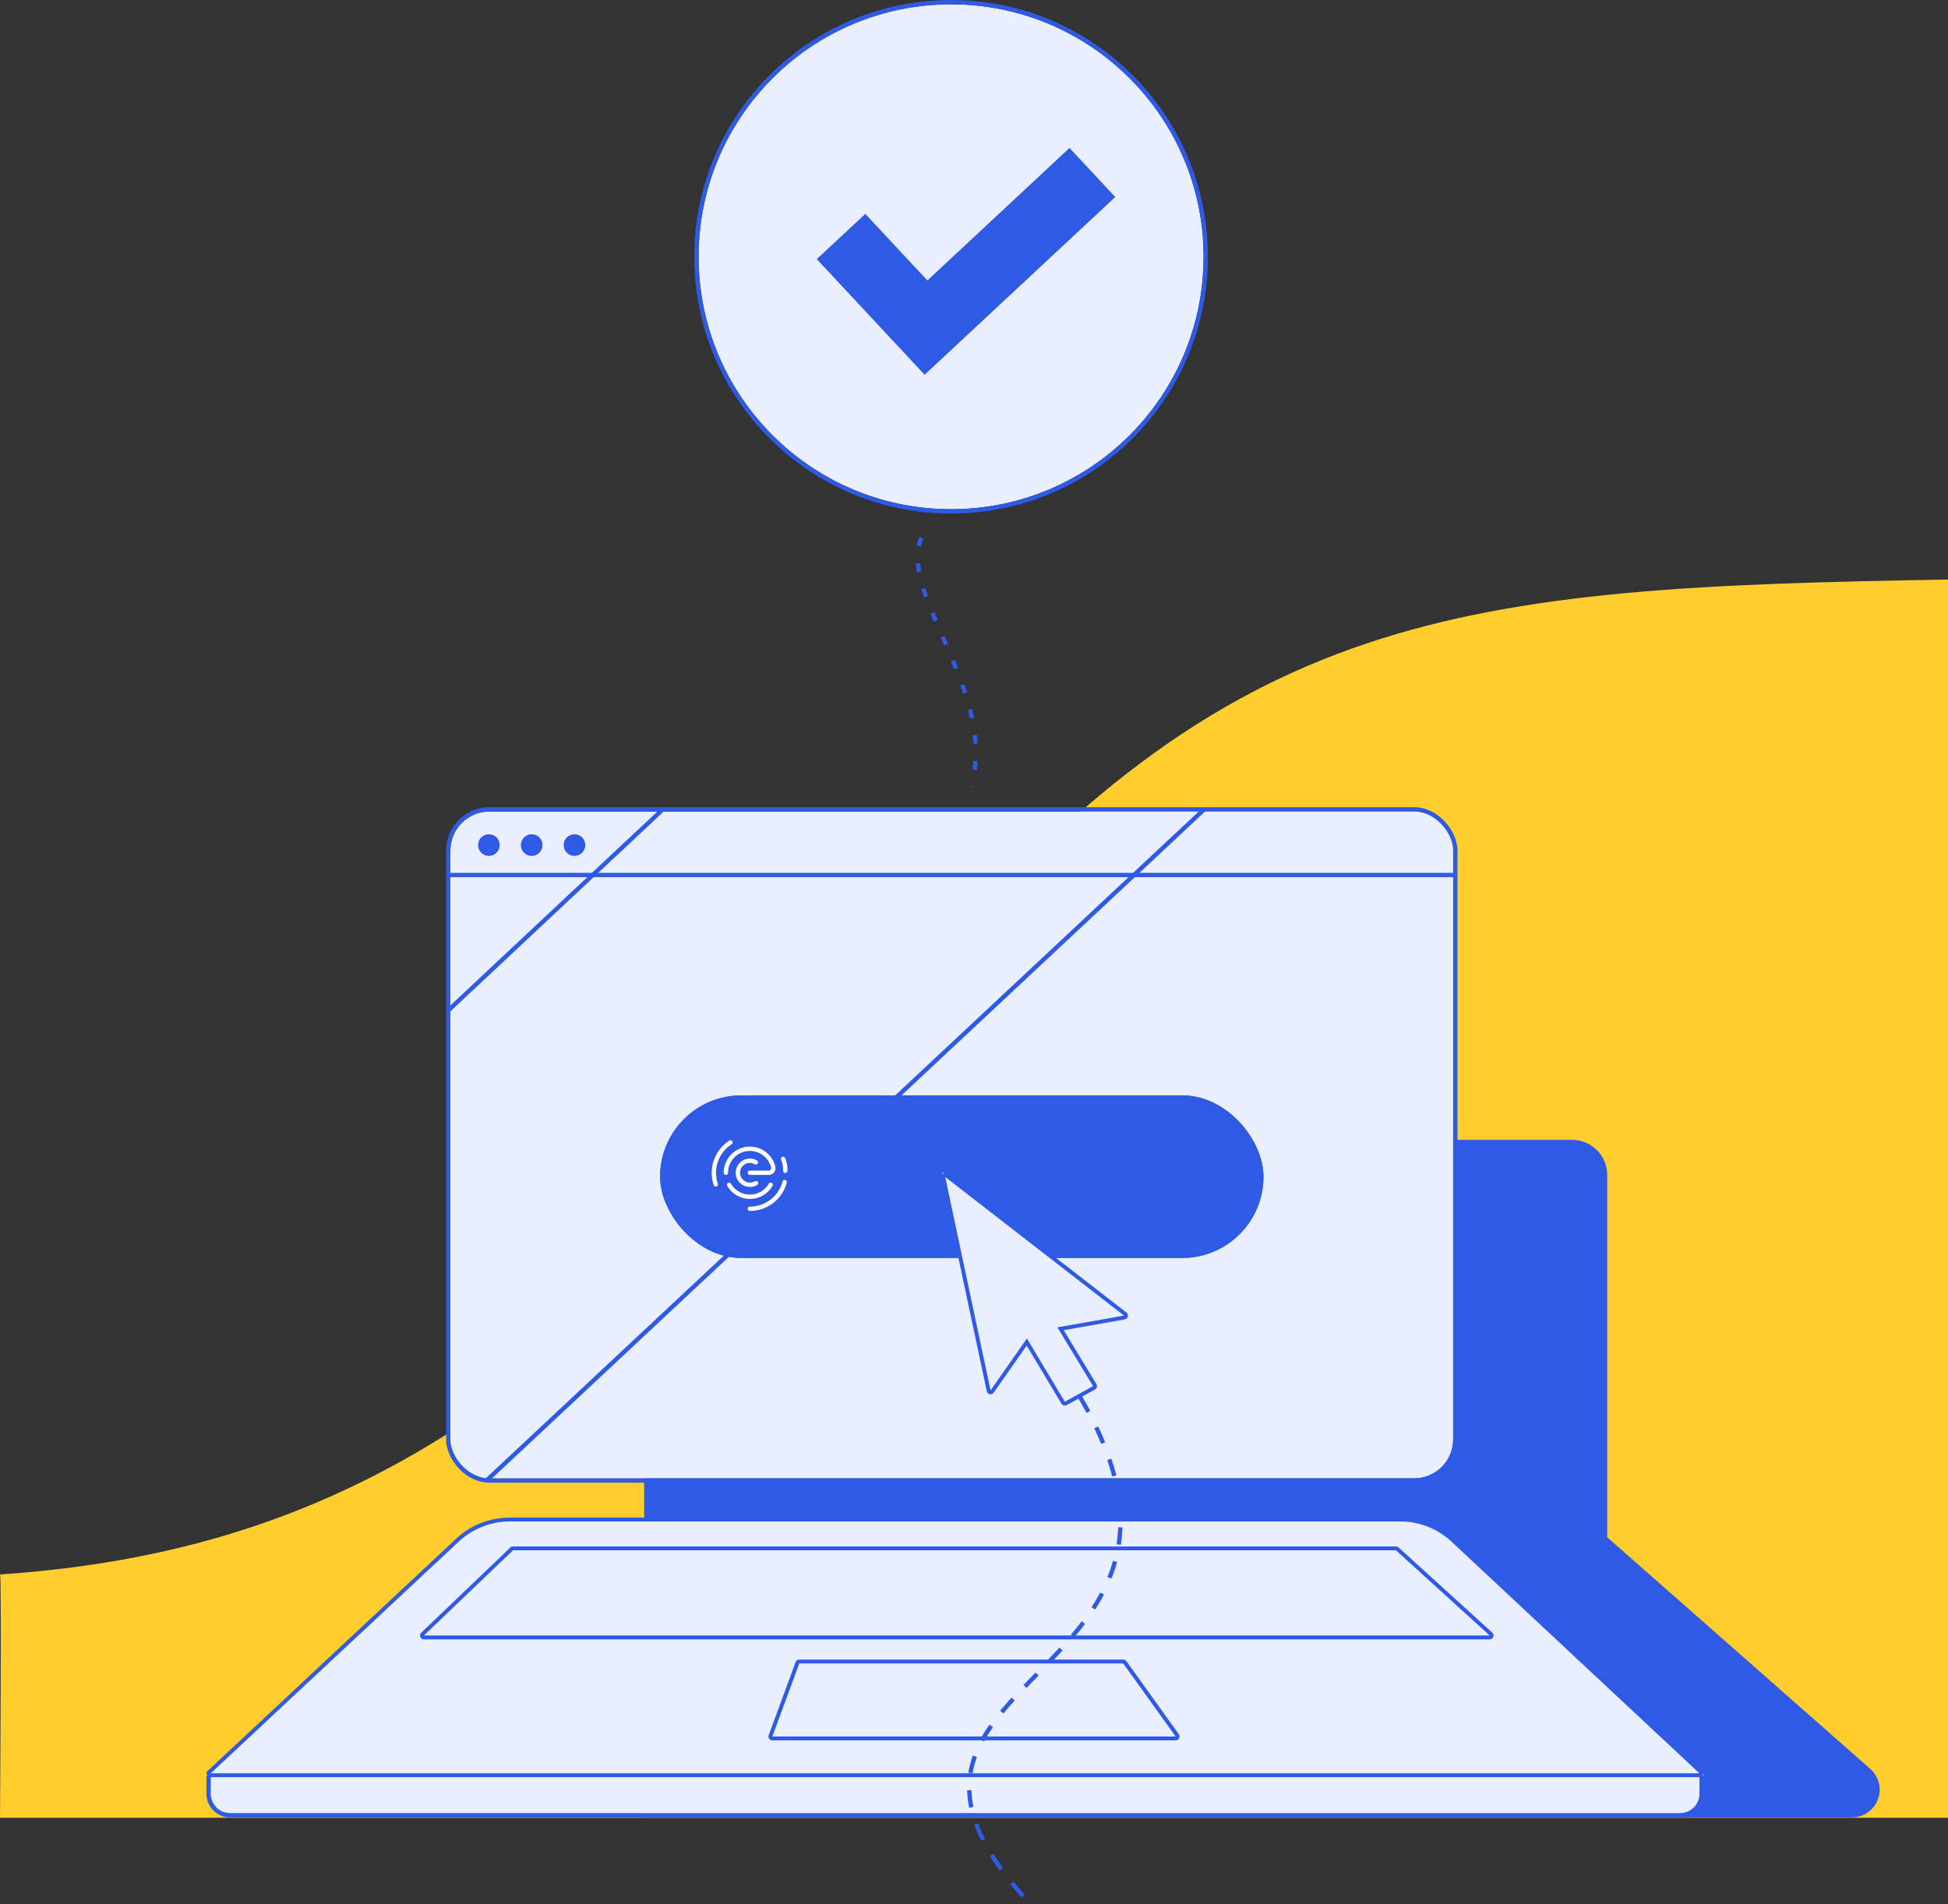
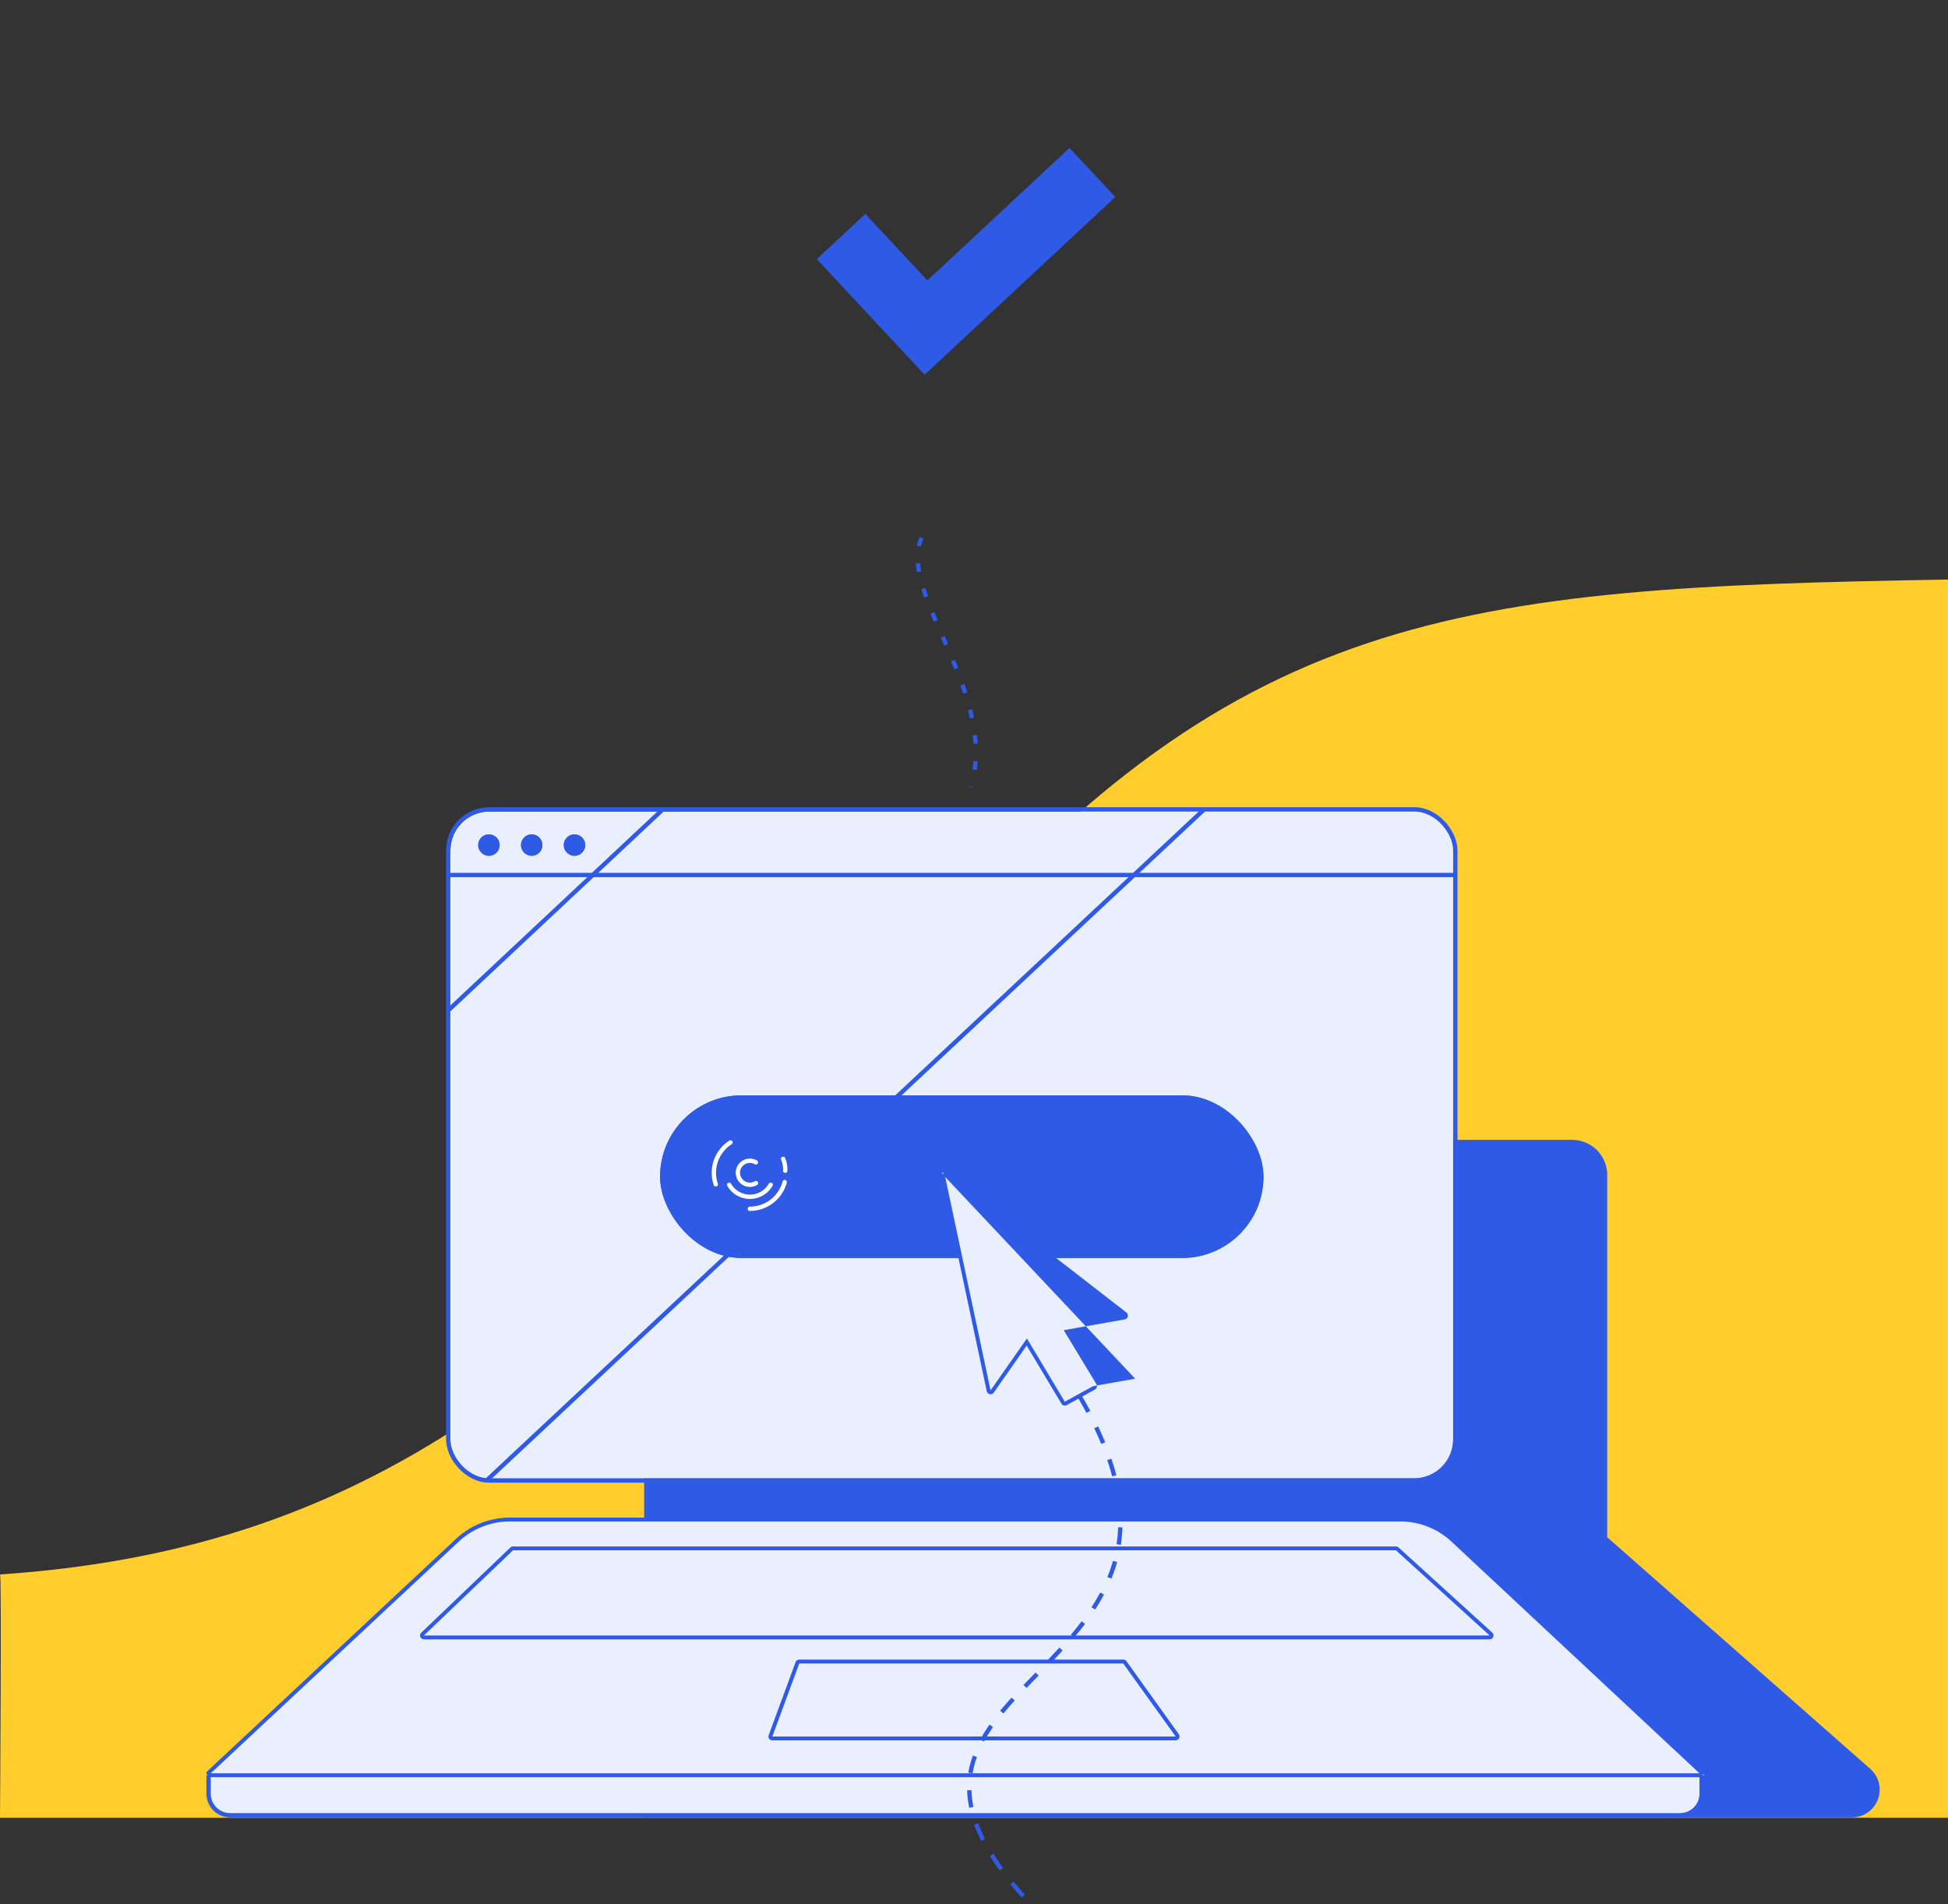
<svg xmlns="http://www.w3.org/2000/svg" width="450" height="439.957" viewBox="0 0 450 439.957">
  <rect x="0" y="0" width="450" height="439.957" fill="#333333" stroke="none" />
  <g id="administratie_f1_cum_ma_inrolez" data-name="administratie f1 cum ma inrolez" transform="translate(-1443.85 -1010)">
    <path id="Path_3528" data-name="Path 3528" d="M-5425.6,1160.958c-112.99,1.9-165.68,6.36-238.662,93.4s-122.905,130.5-211.338,136.472c.4-.725,0,56.228,0,56.228h450Z" transform="translate(7319.451 -17.054)" fill="#ffce2d" />
    <path id="Path_3452" data-name="Path 3452" d="M240.813,156.048h38.2a5.908,5.908,0,0,0,3.905-10.343L221.985,92.043V8.127A7.627,7.627,0,0,0,214.357.5H.5V156.048Z" transform="translate(1592.645 1273.366)" fill="#2e5ae6" stroke="#2e5ae6" stroke-width="1" />
    <g id="Group_1159" data-name="Group 1159" transform="translate(1491.407 1011)">
      <g id="Group_1158" data-name="Group 1158" transform="translate(56.485 0)">
        <g id="Rectangle_1234" data-name="Rectangle 1234" transform="translate(0 186.498)" fill="#eaefff" stroke="#2e5ae6" stroke-linecap="round" stroke-linejoin="round" stroke-width="1">
          <rect width="231.646" height="154.072" rx="9" stroke="none" />
          <rect x="-0.5" y="-0.5" width="232.646" height="155.072" rx="9.5" fill="none" />
        </g>
        <g id="Group_1172" data-name="Group 1172" transform="translate(57.337)">
          <g id="Ellipse_129" data-name="Ellipse 129" transform="translate(0)" fill="#eaefff" stroke="#2e5ae6" stroke-linecap="round" stroke-linejoin="round" stroke-width="1">
-             <circle cx="58.326" cy="58.326" r="58.326" stroke="none" />
-             <circle cx="58.326" cy="58.326" r="58.826" fill="none" />
-           </g>
+             </g>
          <path id="Union_10" data-name="Union 10" d="M0,36.527V0H15.327V21.029H60.218v15.5Z" transform="translate(27.303 58.872) rotate(-43)" fill="#2e5ae6" />
        </g>
      </g>
      <path id="Path_3428" data-name="Path 3428" d="M341.519,65.431H6.348a4.99,4.99,0,0,1-4.865-5.108V55.707L63.269,7.364l.139-.114H284.457l.138.113,61.789,48.316v4.644a4.991,4.991,0,0,1-4.866,5.108" transform="translate(-0.853 352.983)" fill="#eaefff" stroke="#2e5ae6" stroke-linecap="round" stroke-linejoin="round" stroke-width="1" />
      <g id="Path_3429" data-name="Path 3429" transform="translate(0 349.638)">
        <path id="Path_3482" data-name="Path 3482" d="M345.552,58.829H-.608l.832-.777,1.009-.943,56.178-52.5A17.778,17.778,0,0,1,69.565-.25H275.382a17.779,17.779,0,0,1,12.152,4.863l56.178,52.5,1.009.943Z" transform="translate(0.608 0.699)" fill="#eaefff" />
        <path id="Path_3483" data-name="Path 3483" d="M344.442,58.329l-1.008-.943L287.255,4.89A17.344,17.344,0,0,0,275.409.148H69.592A17.343,17.343,0,0,0,57.746,4.89L.558,58.329H344.442m0,.9H.558a.9.9,0,0,1-.613-1.555L.954,56.73l56.178-52.5A18.226,18.226,0,0,1,69.592-.75H275.409a18.225,18.225,0,0,1,12.459,4.984l57.187,53.439a.9.9,0,0,1-.613,1.554Z" transform="translate(0.581 0.75)" fill="#2e5ae6" />
      </g>
    </g>
    <path id="Path_3430" data-name="Path 3430" d="M-11839.2,501.9c-5.588,13.094,17.852,35.636,11.425,57.611" transform="translate(13495.923 632.349)" fill="none" stroke="#2e5ae6" stroke-width="1" stroke-dasharray="2 4" />
    <g id="Ellipse_119" data-name="Ellipse 119" transform="translate(1554.317 1202.783)" fill="#2e5ae6" stroke="#2e5ae6" stroke-width="1">
      <circle cx="2.472" cy="2.472" r="2.472" stroke="none" />
      <circle cx="2.472" cy="2.472" r="1.972" fill="none" />
    </g>
    <g id="Ellipse_130" data-name="Ellipse 130" transform="translate(1564.203 1202.783)" fill="#2e5ae6" stroke="#2e5ae6" stroke-width="1">
      <circle cx="2.472" cy="2.472" r="2.472" stroke="none" />
      <circle cx="2.472" cy="2.472" r="1.972" fill="none" />
    </g>
    <g id="Ellipse_131" data-name="Ellipse 131" transform="translate(1574.089 1202.783)" fill="#2e5ae6" stroke="#2e5ae6" stroke-width="1">
      <circle cx="2.472" cy="2.472" r="2.472" stroke="none" />
      <circle cx="2.472" cy="2.472" r="1.972" fill="none" />
    </g>
    <line id="Line_214" data-name="Line 214" x1="165.861" y2="155.149" transform="translate(1556.207 1196.959)" fill="none" stroke="#2e5ae6" stroke-width="1" />
    <path id="Path_3432" data-name="Path 3432" d="M158.015-.644l-49.093,46" transform="translate(1438.628 1197.955)" fill="#eaefff" stroke="#2e5ae6" stroke-linecap="round" stroke-linejoin="round" stroke-width="1" />
    <g id="Path_3453" data-name="Path 3453" transform="translate(1621.374 1393.452)">
      <path id="Path_3484" data-name="Path 3484" d="M-9663.163,1409.926h-94.677l.225-.611,6.206-16.868.108-.287h75.393l.135.18,12.1,16.877Z" transform="translate(9758.096 -1391.711)" fill="#eaefff" />
      <path id="Path_3485" data-name="Path 3485" d="M-9751.016,1392.558l-6.215,16.868h93.159l-12.1-16.868h-74.846m0-.9h74.846a.9.9,0,0,1,.736.368l12.1,16.868a.92.92,0,0,1,.063.934.889.889,0,0,1-.8.494h-93.159a.908.908,0,0,1-.737-.386.9.9,0,0,1-.1-.826l6.205-16.868A.906.906,0,0,1-9751.016,1391.66Z" transform="translate(9758.125 -1391.66)" fill="#2e5ae6" />
    </g>
    <g id="Path_3454" data-name="Path 3454" transform="translate(1540.661 1367.306)">
      <path id="Path_3486" data-name="Path 3486" d="M-9574.616,1397.508H-9823.08l.817-.772,20.577-19.679.126-.117h204.318l.125.117,21.638,19.67Z" transform="translate(9823.08 -1376.491)" fill="#eaefff" />
      <path id="Path_3487" data-name="Path 3487" d="M-9575.75,1397.008l-21.637-19.67h-203.968l-20.577,19.67h246.182m0,.9h-246.182a.9.9,0,0,1-.835-.566.883.883,0,0,1,.216-.979l20.576-19.679a.944.944,0,0,1,.62-.243h203.968a.9.9,0,0,1,.6.234l21.637,19.67a.892.892,0,0,1,.234.988A.894.894,0,0,1-9575.75,1397.906Z" transform="translate(9823.055 -1376.44)" fill="#2e5ae6" />
    </g>
    <g id="Rectangle_1240" data-name="Rectangle 1240" transform="translate(1596.332 1263.086)" fill="#2e5ae6" stroke="#2e5ae6" stroke-width="1">
      <rect width="139.389" height="37.565" rx="18.783" stroke="none" />
      <rect x="0.5" y="0.5" width="138.389" height="36.565" rx="18.283" fill="none" />
    </g>
    <g id="Favicon" transform="translate(1608.758 1273.96)">
-       <path id="Path_2467" data-name="Path 2467" d="M128.474,38.066a5.546,5.546,0,0,1,10.93-1.329,1.063,1.063,0,0,1-1.024,1.329h-4.361" transform="translate(-125.699 -31.059)" fill="none" stroke="#fff" stroke-linecap="round" stroke-miterlimit="10" stroke-width="1" />
      <path id="Path_2468" data-name="Path 2468" d="M140.795,62.52a5.535,5.535,0,0,1-9.59.007" transform="translate(-127.674 -52.741)" fill="none" stroke="#fff" stroke-linecap="round" stroke-miterlimit="10" stroke-width="1" />
      <g id="Group_967" data-name="Group 967" transform="translate(0 0)">
        <path id="Path_2469" data-name="Path 2469" d="M142.655,47.679a2.773,2.773,0,1,1-.023-4.79" transform="translate(-132.926 -38.283)" fill="none" stroke="#fff" stroke-linecap="round" stroke-miterlimit="10" stroke-width="1" />
        <path id="Path_2476" data-name="Path 2476" d="M148.474,66.451a8.322,8.322,0,0,0,8.037-6.165" transform="translate(-140.154 -51.126)" fill="none" stroke="#fff" stroke-linecap="round" stroke-miterlimit="10" stroke-width="1" />
        <path id="Path_2490" data-name="Path 2490" d="M0,2.544A6.261,6.261,0,0,0,1.135,0" transform="matrix(0.829, -0.559, 0.559, 0.829, 15.059, 4.437)" fill="none" stroke="#fff" stroke-linecap="round" stroke-miterlimit="10" stroke-width="1" />
        <path id="Path_2491" data-name="Path 2491" d="M118.914,40.008a8.321,8.321,0,0,1,3.4-9.682" transform="translate(-118.473 -30.326)" fill="none" stroke="#fff" stroke-linecap="round" stroke-miterlimit="10" stroke-width="1" />
      </g>
    </g>
    <g id="Union_13" data-name="Union 13" transform="matrix(0.985, -0.174, 0.174, 0.985, 1661.099, 1280.898)">
      <path id="Path_3488" data-name="Path 3488" d="M18.4,57.709l-.154-.4L12.415,42.04,2.552,51.9l-.731.731L1.785,51.6.042,1.226,0,0,.824.909,35.929,39.631l.681.751H20.633L26.14,54.576l.169.436-.443.151L18.808,57.57Z" transform="translate(0.407 0)" fill="#eaefff" />
-       <path id="Path_3489" data-name="Path 3489" d="M19.07,56.832l7.059-2.406L20.384,39.62H36L.9.9,2.641,51.275,12.995,40.92,19.07,56.832m0,.9a.9.9,0,0,1-.839-.578L12.65,42.535,3.276,51.91a.9.9,0,0,1-1.533-.6L0,.929A.9.9,0,0,1,1.564.295L36.669,39.017a.9.9,0,0,1-.665,1.5H21.7L26.966,54.1a.9.9,0,0,1-.548,1.175l-7.059,2.406A.9.9,0,0,1,19.07,57.731Z" transform="translate(0 0.312)" fill="#2e5ae6" />
+       <path id="Path_3489" data-name="Path 3489" d="M19.07,56.832l7.059-2.406H36L.9.9,2.641,51.275,12.995,40.92,19.07,56.832m0,.9a.9.9,0,0,1-.839-.578L12.65,42.535,3.276,51.91a.9.9,0,0,1-1.533-.6L0,.929A.9.9,0,0,1,1.564.295L36.669,39.017a.9.9,0,0,1-.665,1.5H21.7L26.966,54.1a.9.9,0,0,1-.548,1.175l-7.059,2.406A.9.9,0,0,1,19.07,57.731Z" transform="translate(0 0.312)" fill="#2e5ae6" />
    </g>
    <path id="Path_3457" data-name="Path 3457" d="M42.718,0c25.544,72.365-70,51.713-34.853,110.782" transform="translate(1651.38 1340.876) rotate(-11)" fill="none" stroke="#2e5ae6" stroke-width="1" stroke-dasharray="4 4" />
    <line id="Line_236" data-name="Line 236" x1="232.315" transform="translate(1547.398 1212.174)" fill="none" stroke="#2e5ae6" stroke-linecap="round" stroke-linejoin="round" stroke-width="1" />
  </g>
</svg>